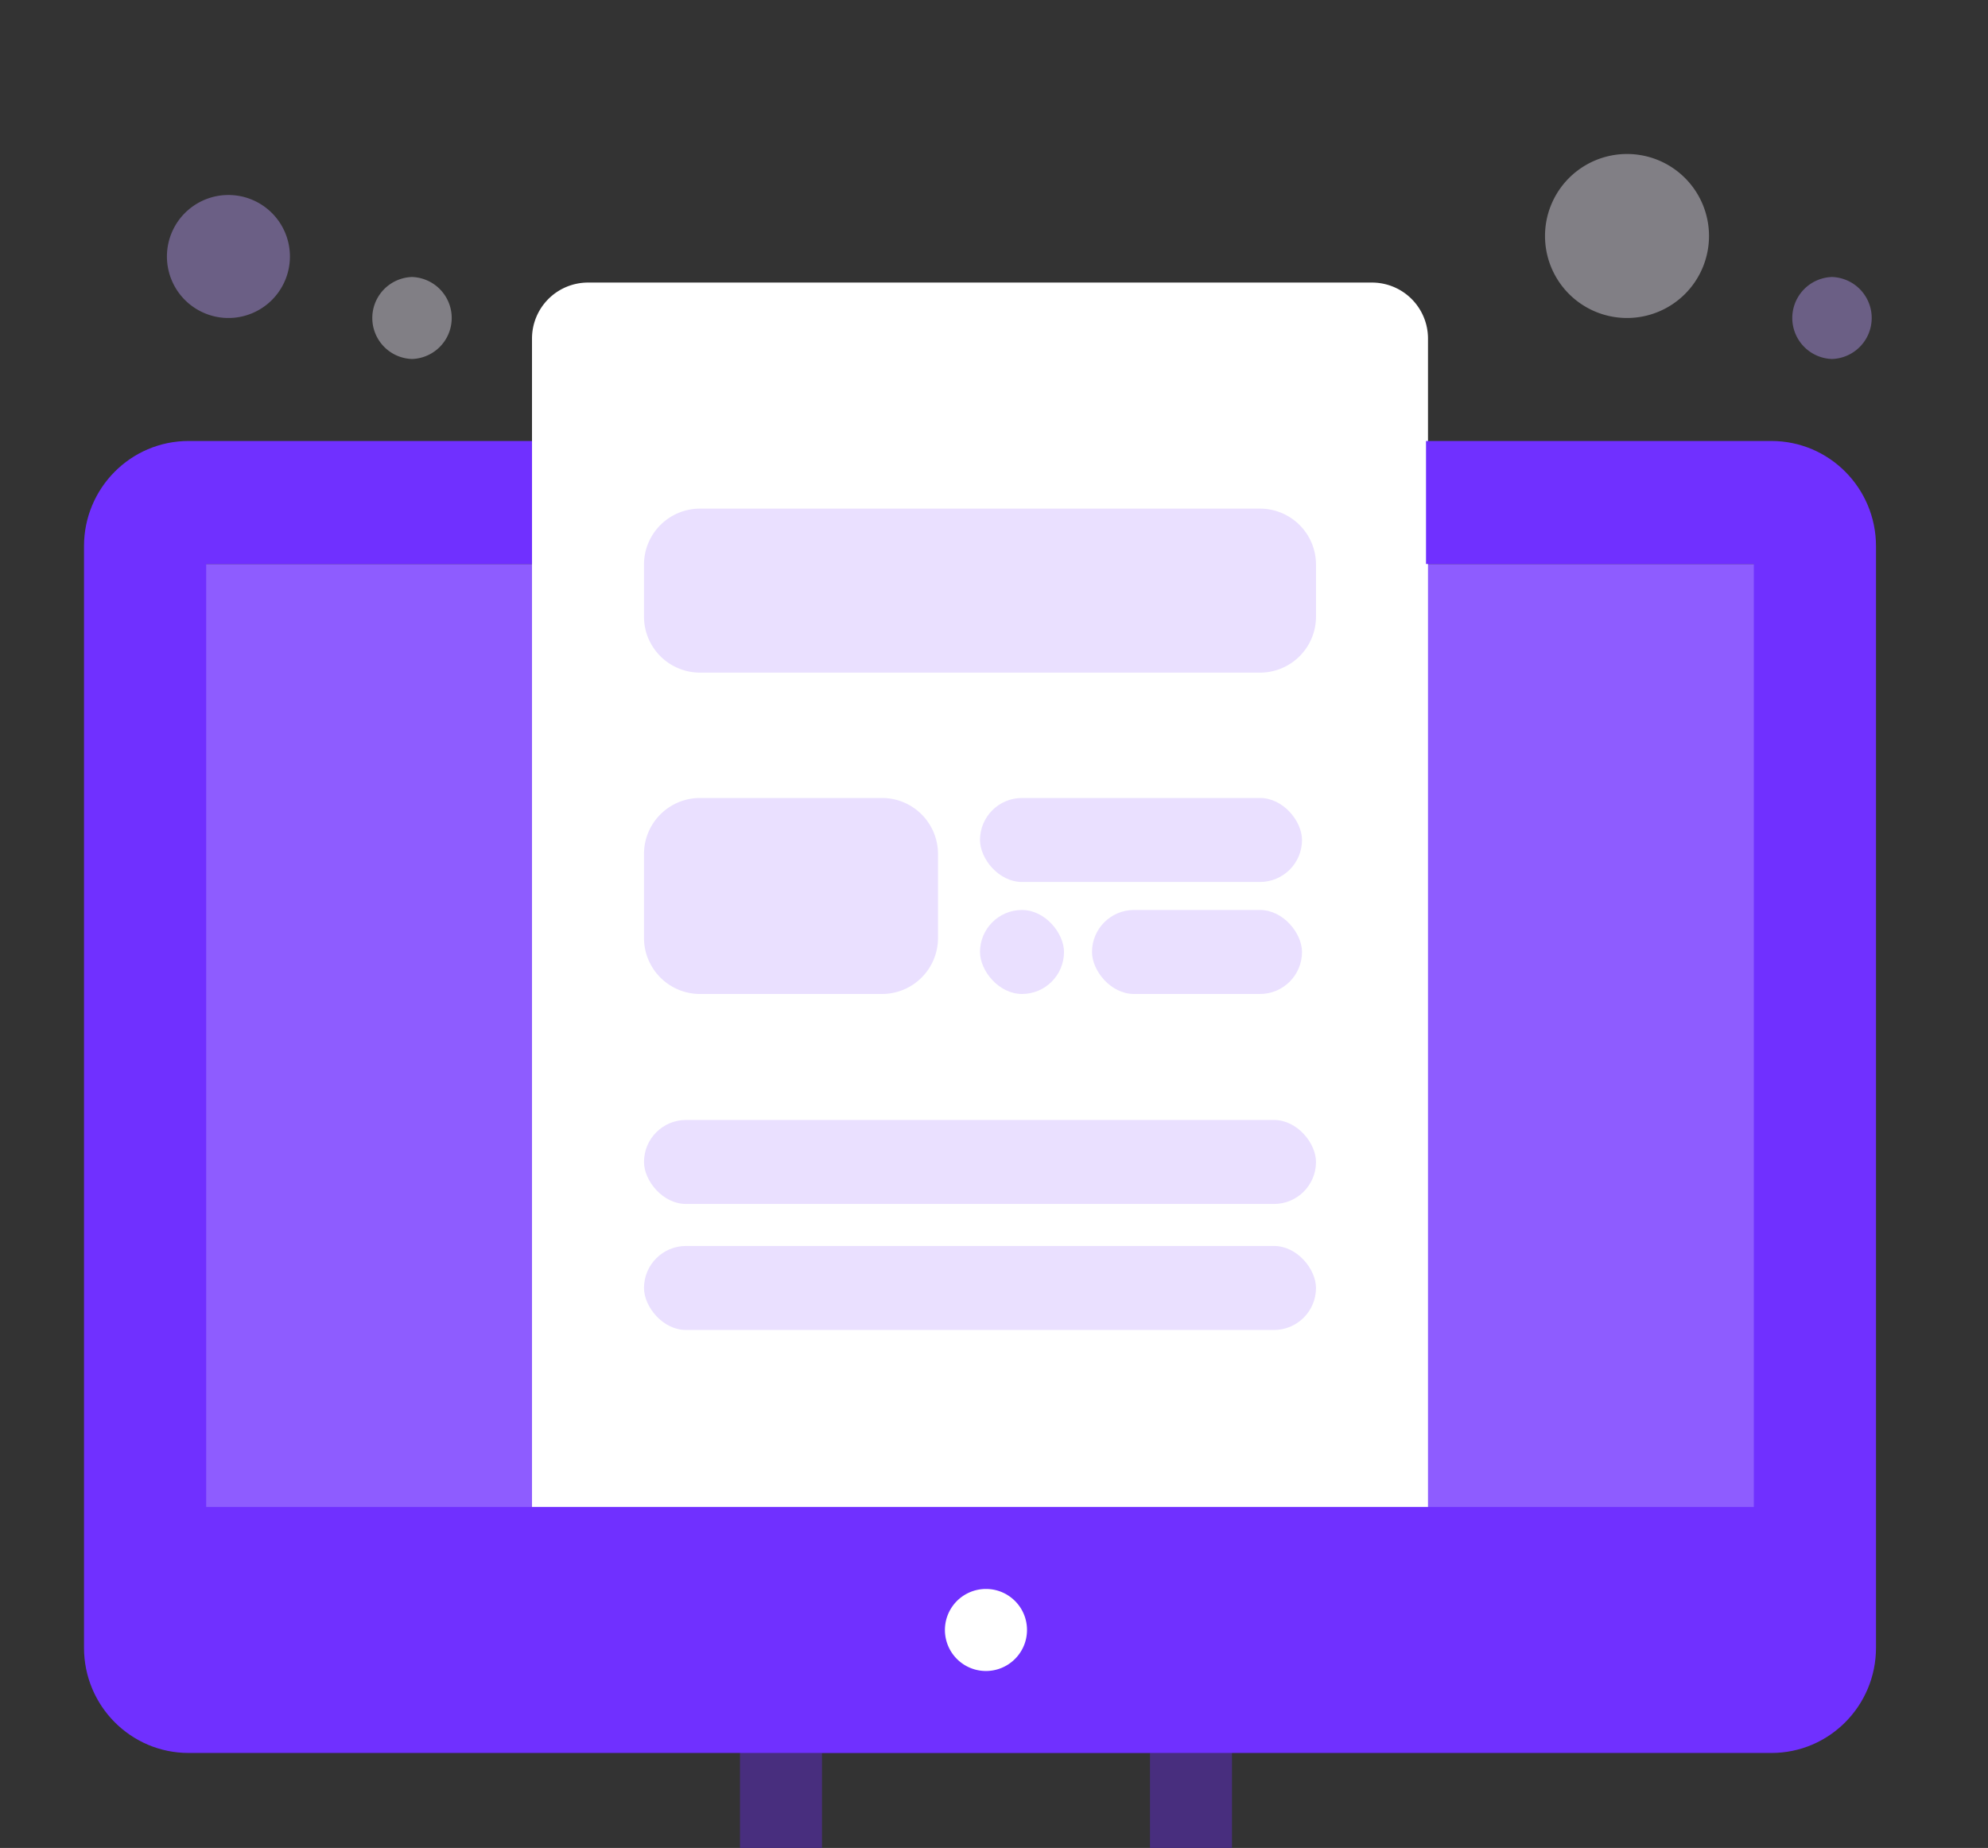
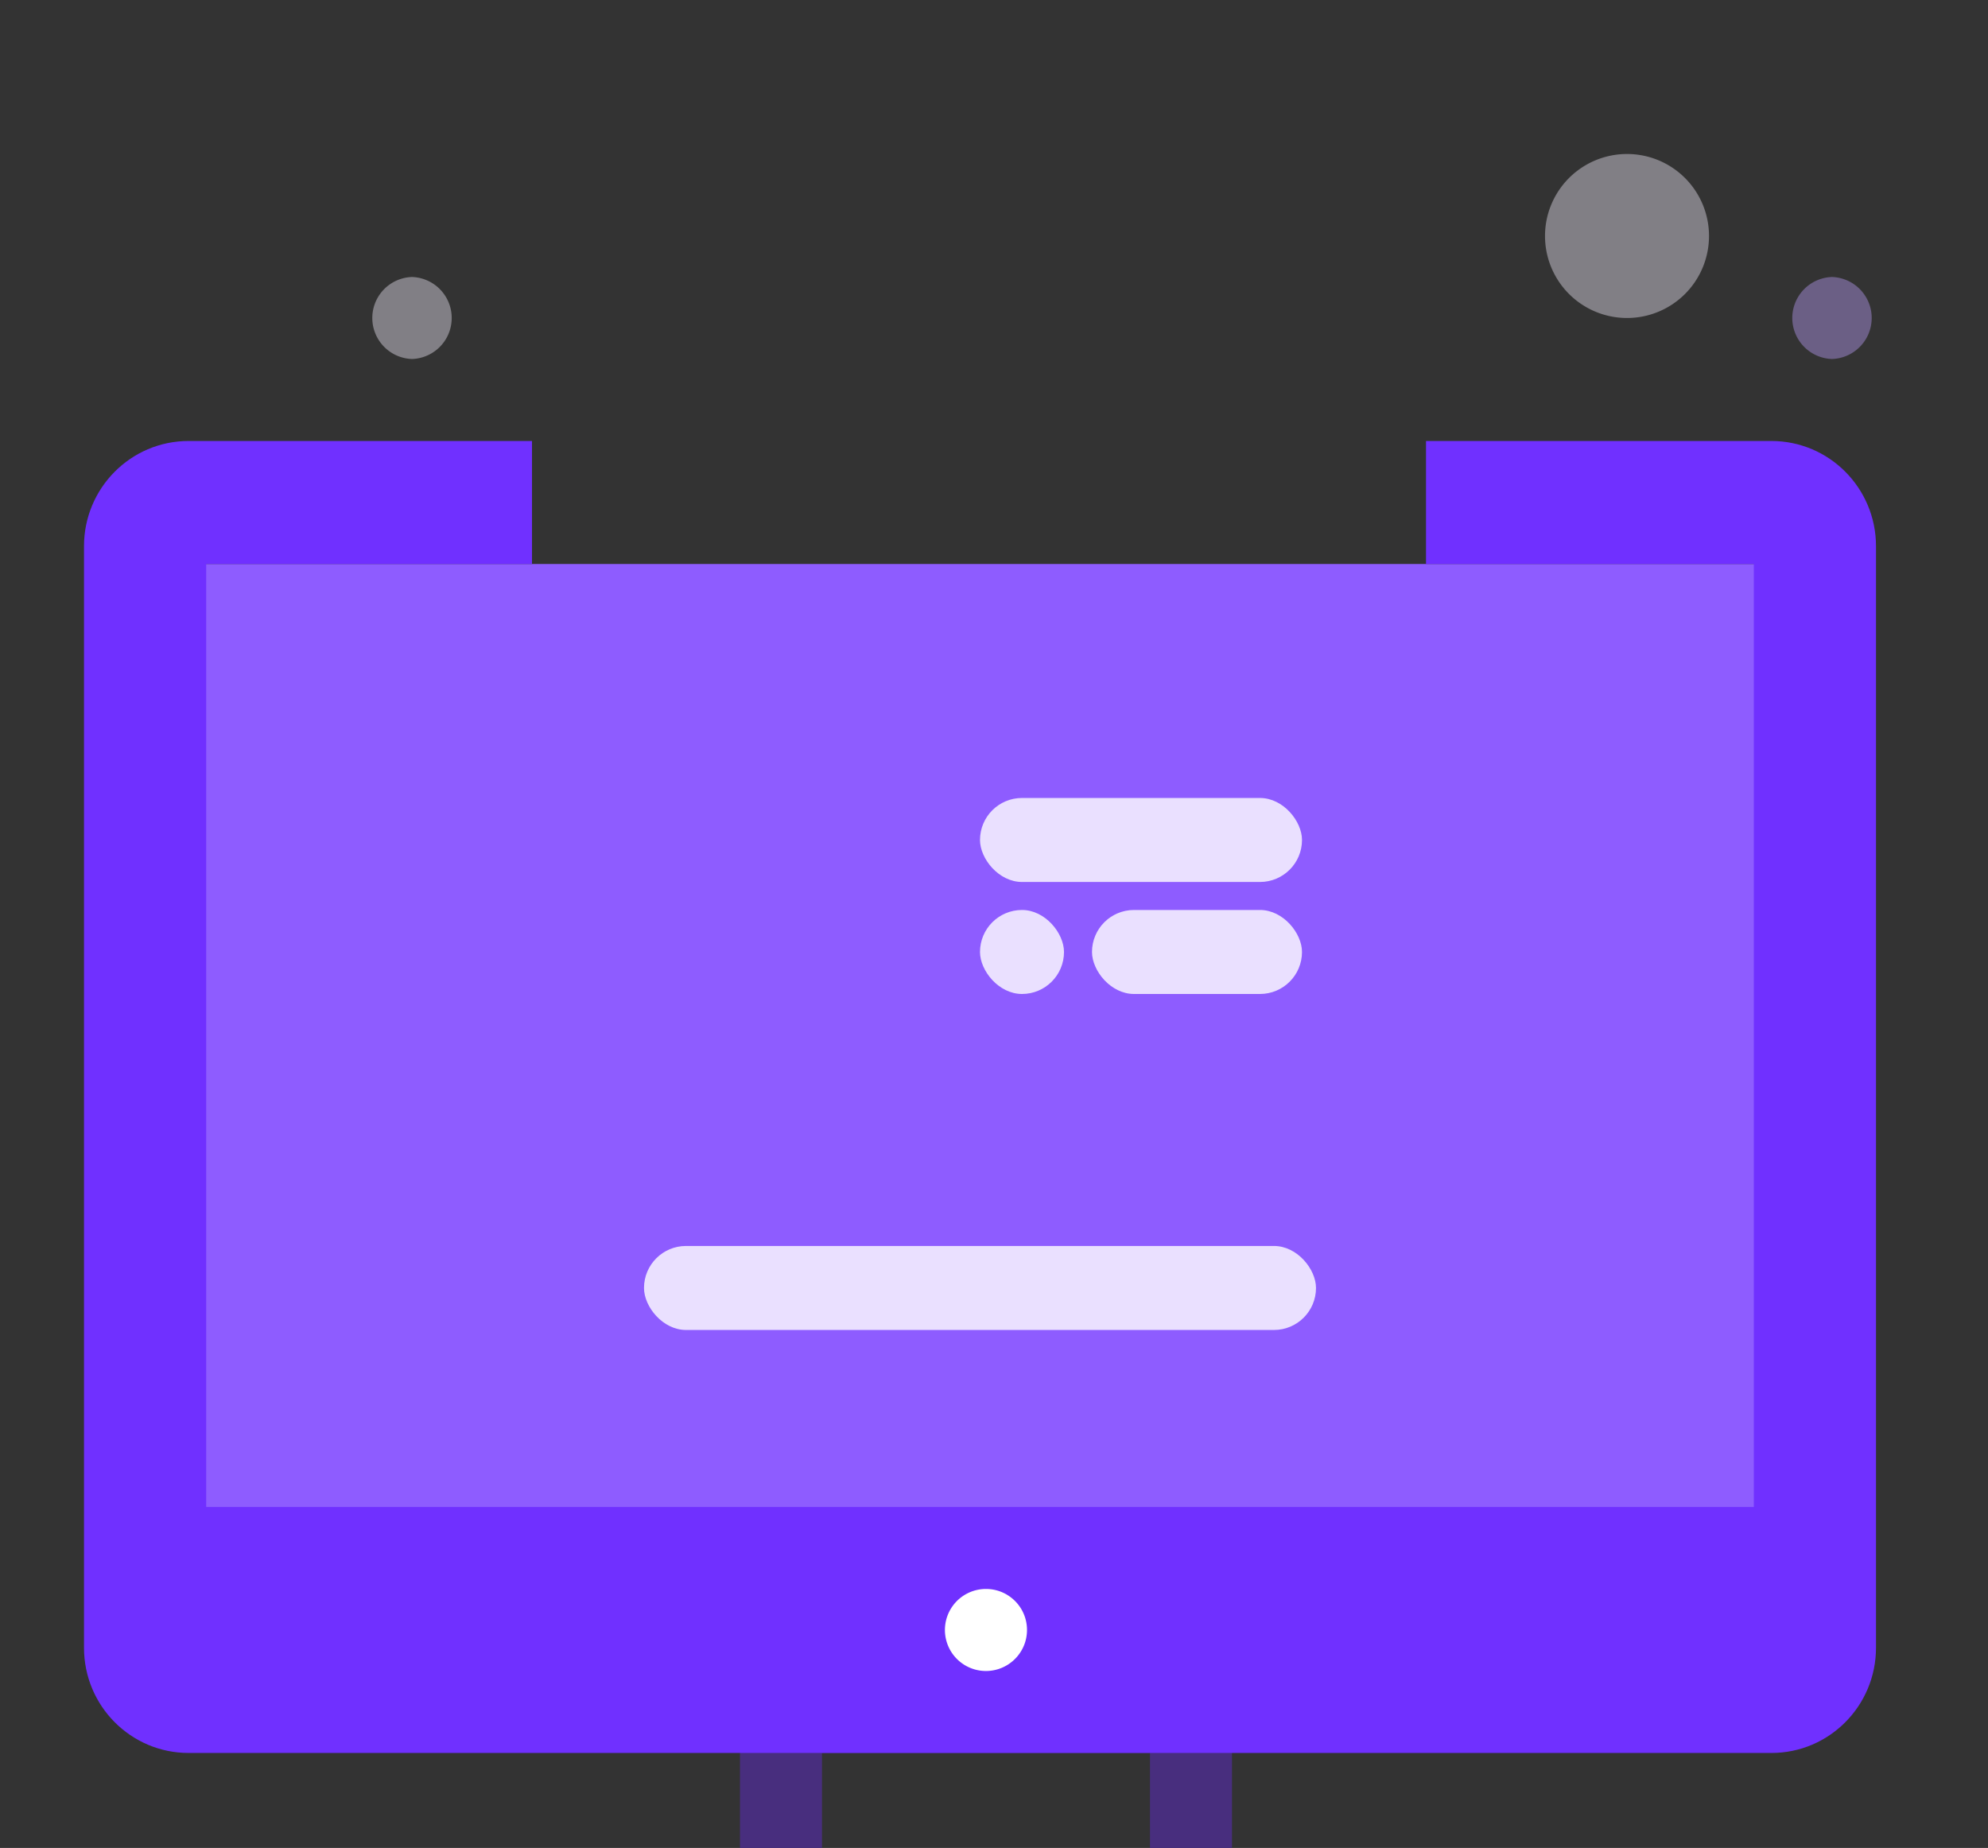
<svg xmlns="http://www.w3.org/2000/svg" width="142" height="132" viewBox="0 0 142 132" fill="none">
  <rect x="0" y="0" width="142" height="132" fill="#333333" stroke="none" />
  <g clip-path="url(#j82nesgc7a)">
    <path d="M14.367 40.286H126.28v67.984H14.367V40.286z" fill="#8E5CFF" />
    <path d="M93.857 136.928h-5.858v-14.642a2.93 2.93 0 0 0-2.928-2.929H55.785a2.93 2.93 0 0 0-2.928 2.929v14.642h-5.858a2.93 2.93 0 0 0 0 5.858h46.858a2.93 2.93 0 0 0 0-5.858zm-35.143-11.714h23.428v11.714H58.714v-11.714z" fill="#482E7E" />
-     <path opacity=".4" d="M16.25 13.929a4.393 4.393 0 1 1 0 8.785 4.393 4.393 0 0 1 0-8.785z" fill="#BEA0FF" />
+     <path opacity=".4" d="M16.25 13.929z" fill="#BEA0FF" />
    <path opacity=".4" d="M116.215 11a5.855 5.855 0 0 1 5.857 5.857 5.855 5.855 0 0 1-5.857 5.857 5.857 5.857 0 0 1 0-11.714z" fill="#F5F0FF" />
-     <path d="M38 24.184a4 4 0 0 1 4-4h56a4 4 0 0 1 4 4v86H38v-86z" fill="#fff" />
    <rect x="46" y="89" width="48" height="6" rx="3" fill="#EAE0FF" />
-     <rect x="46" y="80" width="48" height="6" rx="3" fill="#EAE0FF" />
-     <path d="M46 61a4 4 0 0 1 4-4h13a4 4 0 0 1 4 4v6a4 4 0 0 1-4 4H50a4 4 0 0 1-4-4v-6zM46 40.331a4 4 0 0 1 4-4h40a4 4 0 0 1 4 4v3.715a4 4 0 0 1-4 4H50a4 4 0 0 1-4-4V40.33z" fill="#EAE0FF" />
    <rect x="78" y="65" width="15" height="6" rx="3" fill="#EAE0FF" />
    <rect x="70" y="57" width="23" height="6" rx="3" fill="#EAE0FF" />
    <rect x="70" y="65" width="6" height="6" rx="3" fill="#EAE0FF" />
    <path d="M126.532 31.5h-24.674v8.786h23.415v67.357H14.727V40.286H38V31.5H13.468C9.343 31.5 6 34.865 6 39.018v78.679c0 4.152 3.343 7.517 7.468 7.517h113.067c4.122 0 7.465-3.365 7.465-7.517v-78.68c0-4.152-3.343-7.517-7.468-7.517z" fill="#7030FF" />
    <path opacity=".4" d="M130.857 19.786a2.93 2.93 0 0 1 0 5.857 2.93 2.93 0 0 1 0-5.857z" fill="#BEA0FF" />
    <path d="M72.5 114.358c.53.53.857 1.262.857 2.071 0 .808-.328 1.54-.858 2.07a2.93 2.93 0 1 1-2.07-4.999c.808 0 1.54.328 2.07.858z" fill="#fff" />
    <path opacity=".4" d="M29.429 19.786a2.93 2.93 0 0 1 0 5.857 2.93 2.93 0 0 1 0-5.857z" fill="#F5F0FF" />
  </g>
  <defs>
    <clipPath id="j82nesgc7a">
      <path fill="#fff" d="M0 0h142v132H0z" />
    </clipPath>
  </defs>
</svg>